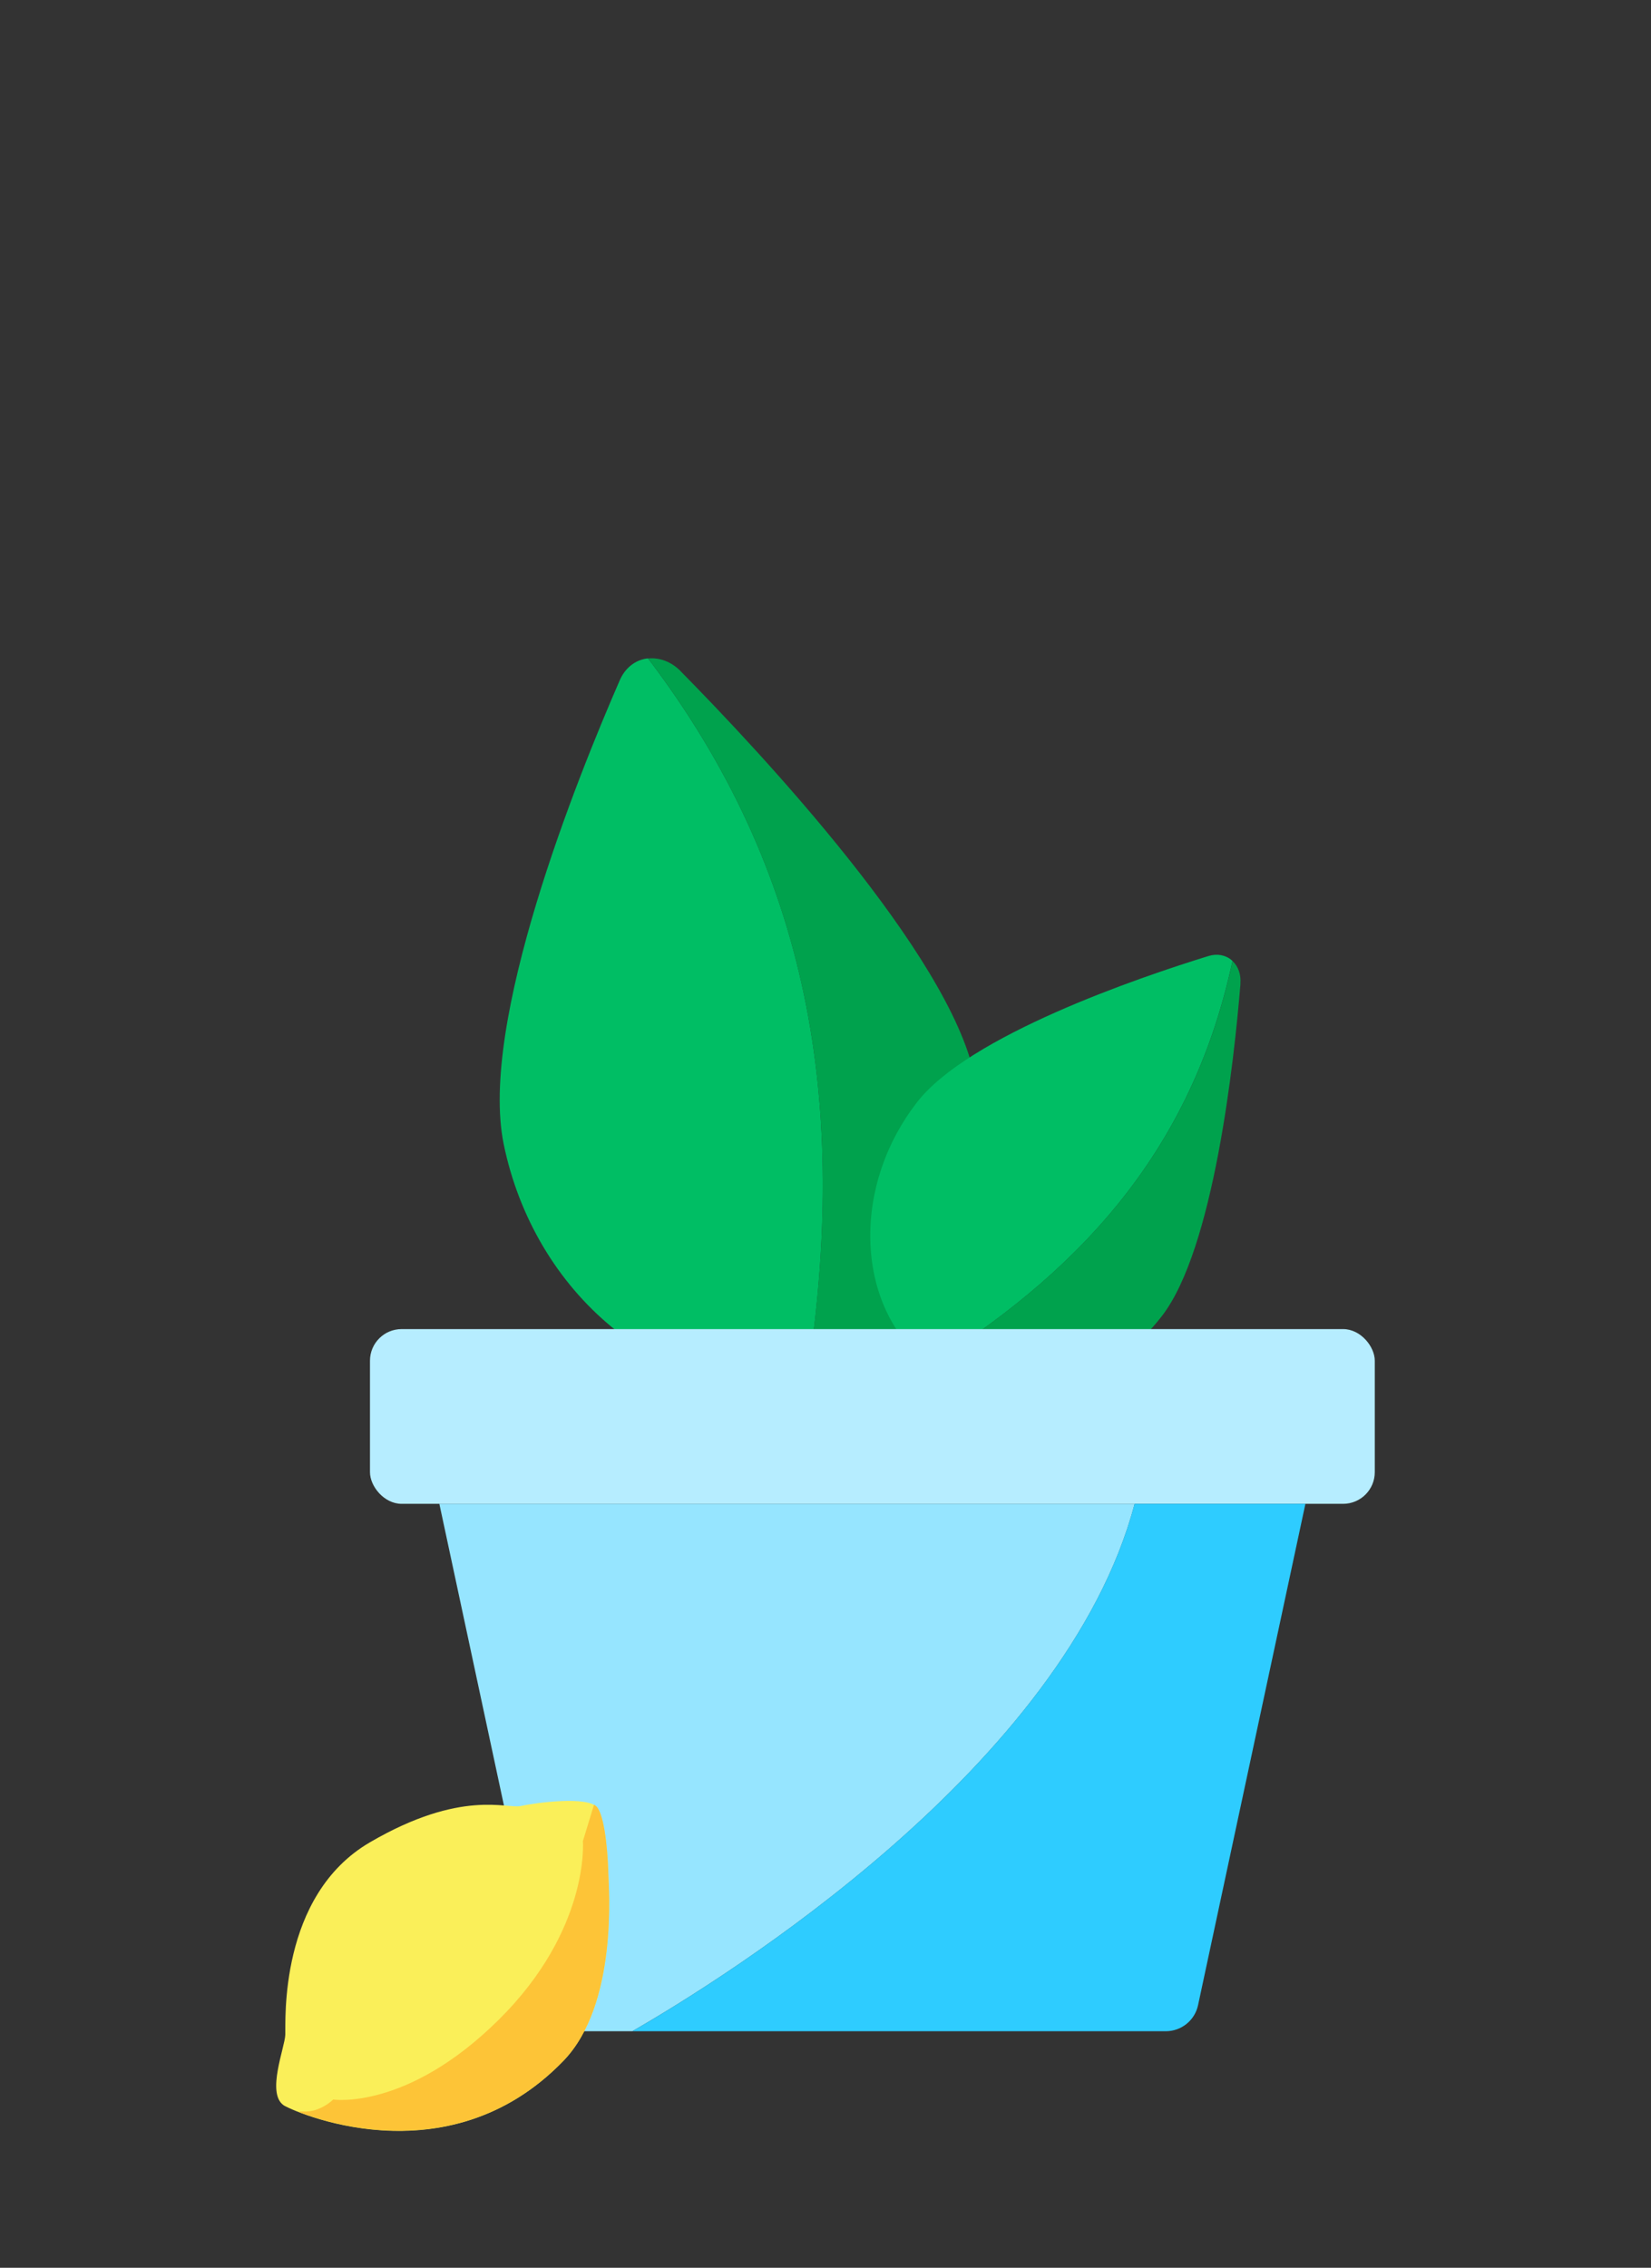
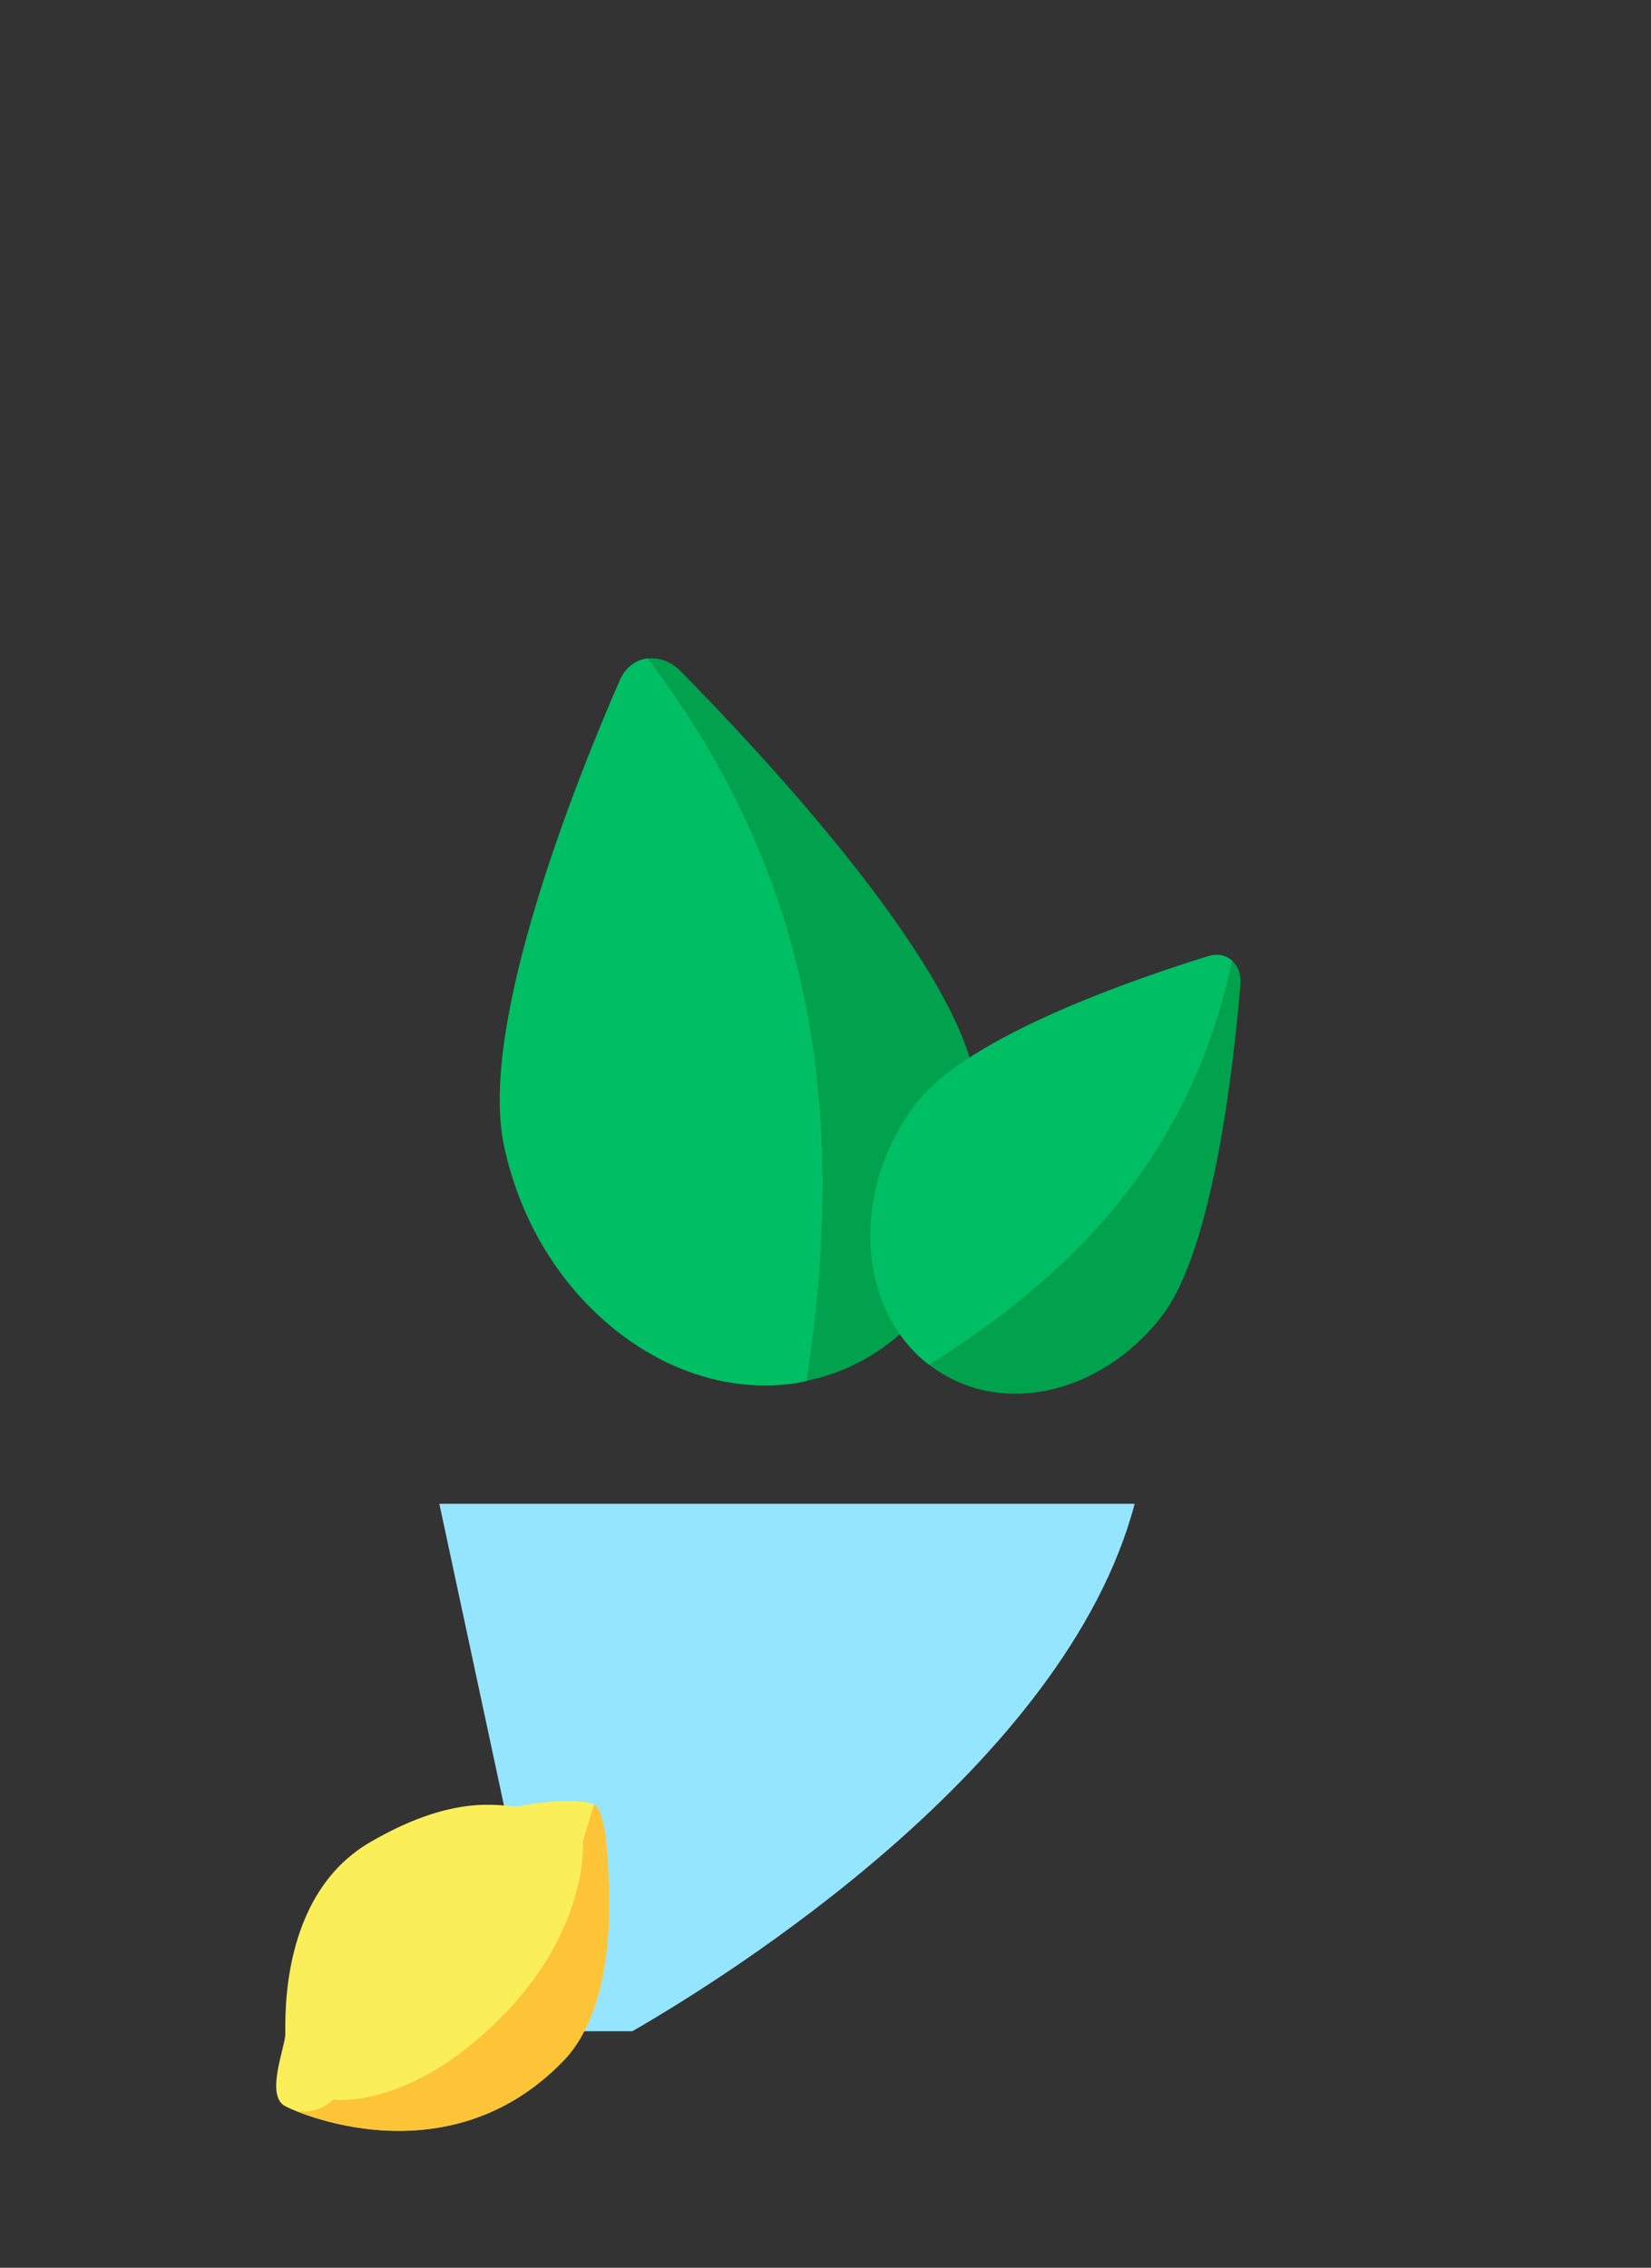
<svg xmlns="http://www.w3.org/2000/svg" id="Layer_1" data-name="Layer 1" viewBox="0 0 193 265">
  <rect x="0" y="0" width="193" height="265" fill="#333333" stroke="none" />
  <defs>
    <style>
      .cls-1 {
        fill: #00a24d;
      }

      .cls-2 {
        fill: #fdc437;
      }

      .cls-3 {
        fill: #b6edff;
      }

      .cls-4 {
        fill: #00be64;
      }

      .cls-5 {
        fill: #faef59;
      }

      .cls-6 {
        fill: #96e5ff;
      }

      .cls-7 {
        fill: #2eccff;
      }
    </style>
  </defs>
  <g>
    <path class="cls-4" d="M75.77,76.95c-.05,0-.11,0-.16,0-1.4.2-2.54,1.13-3.15,2.52-5.05,11.58-16.48,40.04-13.58,54.22,1.75,8.53,6.25,16.14,12.68,21.42,6.43,5.28,14.02,7.6,21.38,6.54.47-.07.92-.19,1.38-.28,5.04-32.67.22-59.69-18.54-84.4Z" />
    <path class="cls-1" d="M79.58,78.44c-1.08-1.1-2.46-1.63-3.81-1.49,18.76,24.72,23.58,51.73,18.54,84.4,6.94-1.43,12.59-5.79,16.15-11.89,3.8-6.5,5.25-14.93,3.45-23.74-2.9-14.18-24.98-37.79-34.34-47.28Z" />
  </g>
  <g>
    <path class="cls-4" d="M144.07,112.3s-.05-.06-.07-.08c-.73-.63-1.71-.81-2.71-.51-8.24,2.54-28.07,9.3-34.11,17.12-3.64,4.7-5.57,10.42-5.44,16.1.13,5.68,2.31,10.64,6.14,13.98.25.21.51.39.76.59,19.15-11.94,30.99-26.47,35.43-47.19Z" />
    <path class="cls-1" d="M145,114.93c.09-1.05-.25-2-.92-2.63-4.44,20.72-16.28,35.24-35.43,47.19,3.83,2.96,8.61,3.94,13.35,3.07,5.06-.93,10.07-3.93,13.83-8.78,6.05-7.82,8.44-29.76,9.18-38.83Z" />
  </g>
-   <rect class="cls-3" x="43.25" y="155.31" width="117.46" height="20.42" rx="3.7" ry="3.7" />
  <path class="cls-6" d="M132.64,175.73H51.36l12.55,58.59c.38,1.78,1.95,3.04,3.77,3.04h6.24c10.79-6.21,50.6-30.92,58.72-61.63Z" />
-   <path class="cls-7" d="M140.05,234.32l12.55-58.59h-19.97c-8.12,30.7-47.93,55.42-58.72,61.63h62.37c1.82,0,3.39-1.27,3.77-3.04Z" />
  <g>
    <path class="cls-5" d="M33.13,245.99c-1.99-1.43.16-6.71.22-8.21s-.81-16.26,9.9-22.5c10.71-6.24,16-3.87,17.65-4.24,1.64-.37,7.94-1.23,8.94.21s1.24,6.34,1.27,7.8,1.18,15.12-5.25,21.77c-13.71,14.2-31.95,5.74-32.74,5.17Z" />
    <path class="cls-2" d="M65.87,240.81c6.42-6.65,5.28-20.31,5.25-21.77-.03-1.46-.27-6.36-1.27-7.8-.09-.13-.23-.25-.41-.35l-1.3,4.26s.84,10.3-9.85,20.88c-10.73,10.62-19.34,9.31-19.34,9.31,0,0-1.52,1.53-3.53,1.4-.15-.01-.33,0-.52.04,5,1.96,19.56,5.84,30.98-5.98Z" />
  </g>
</svg>